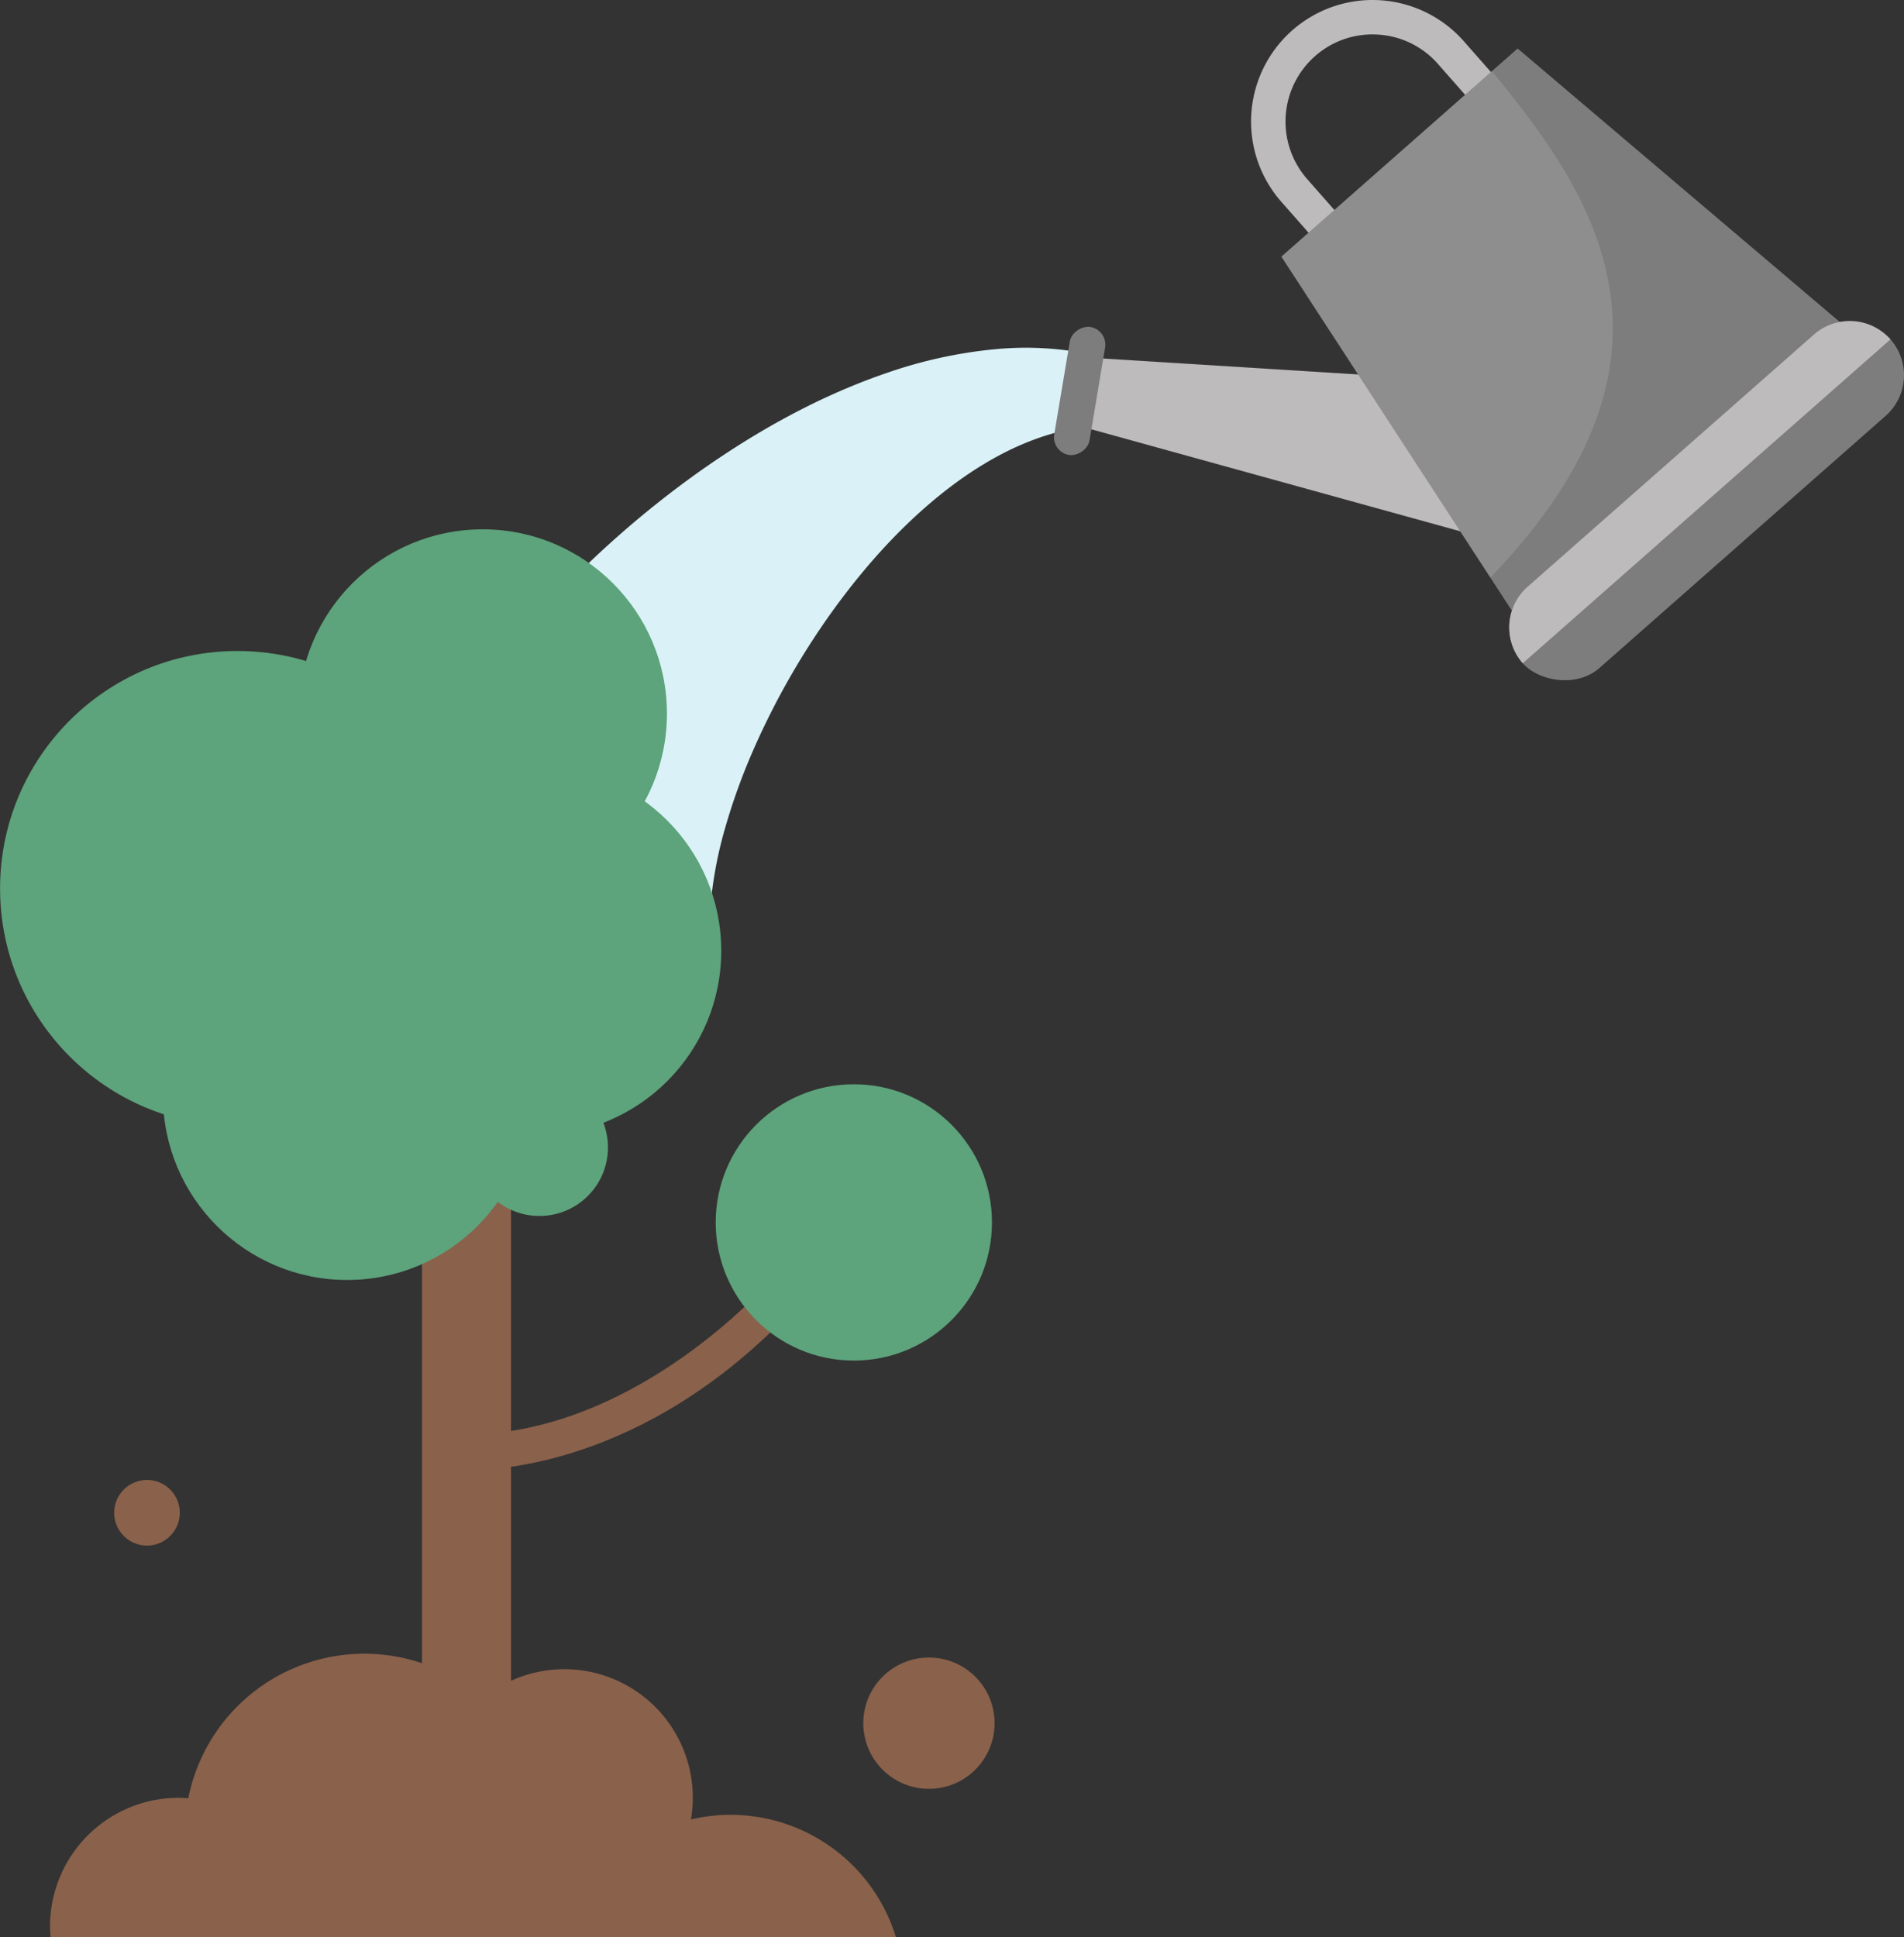
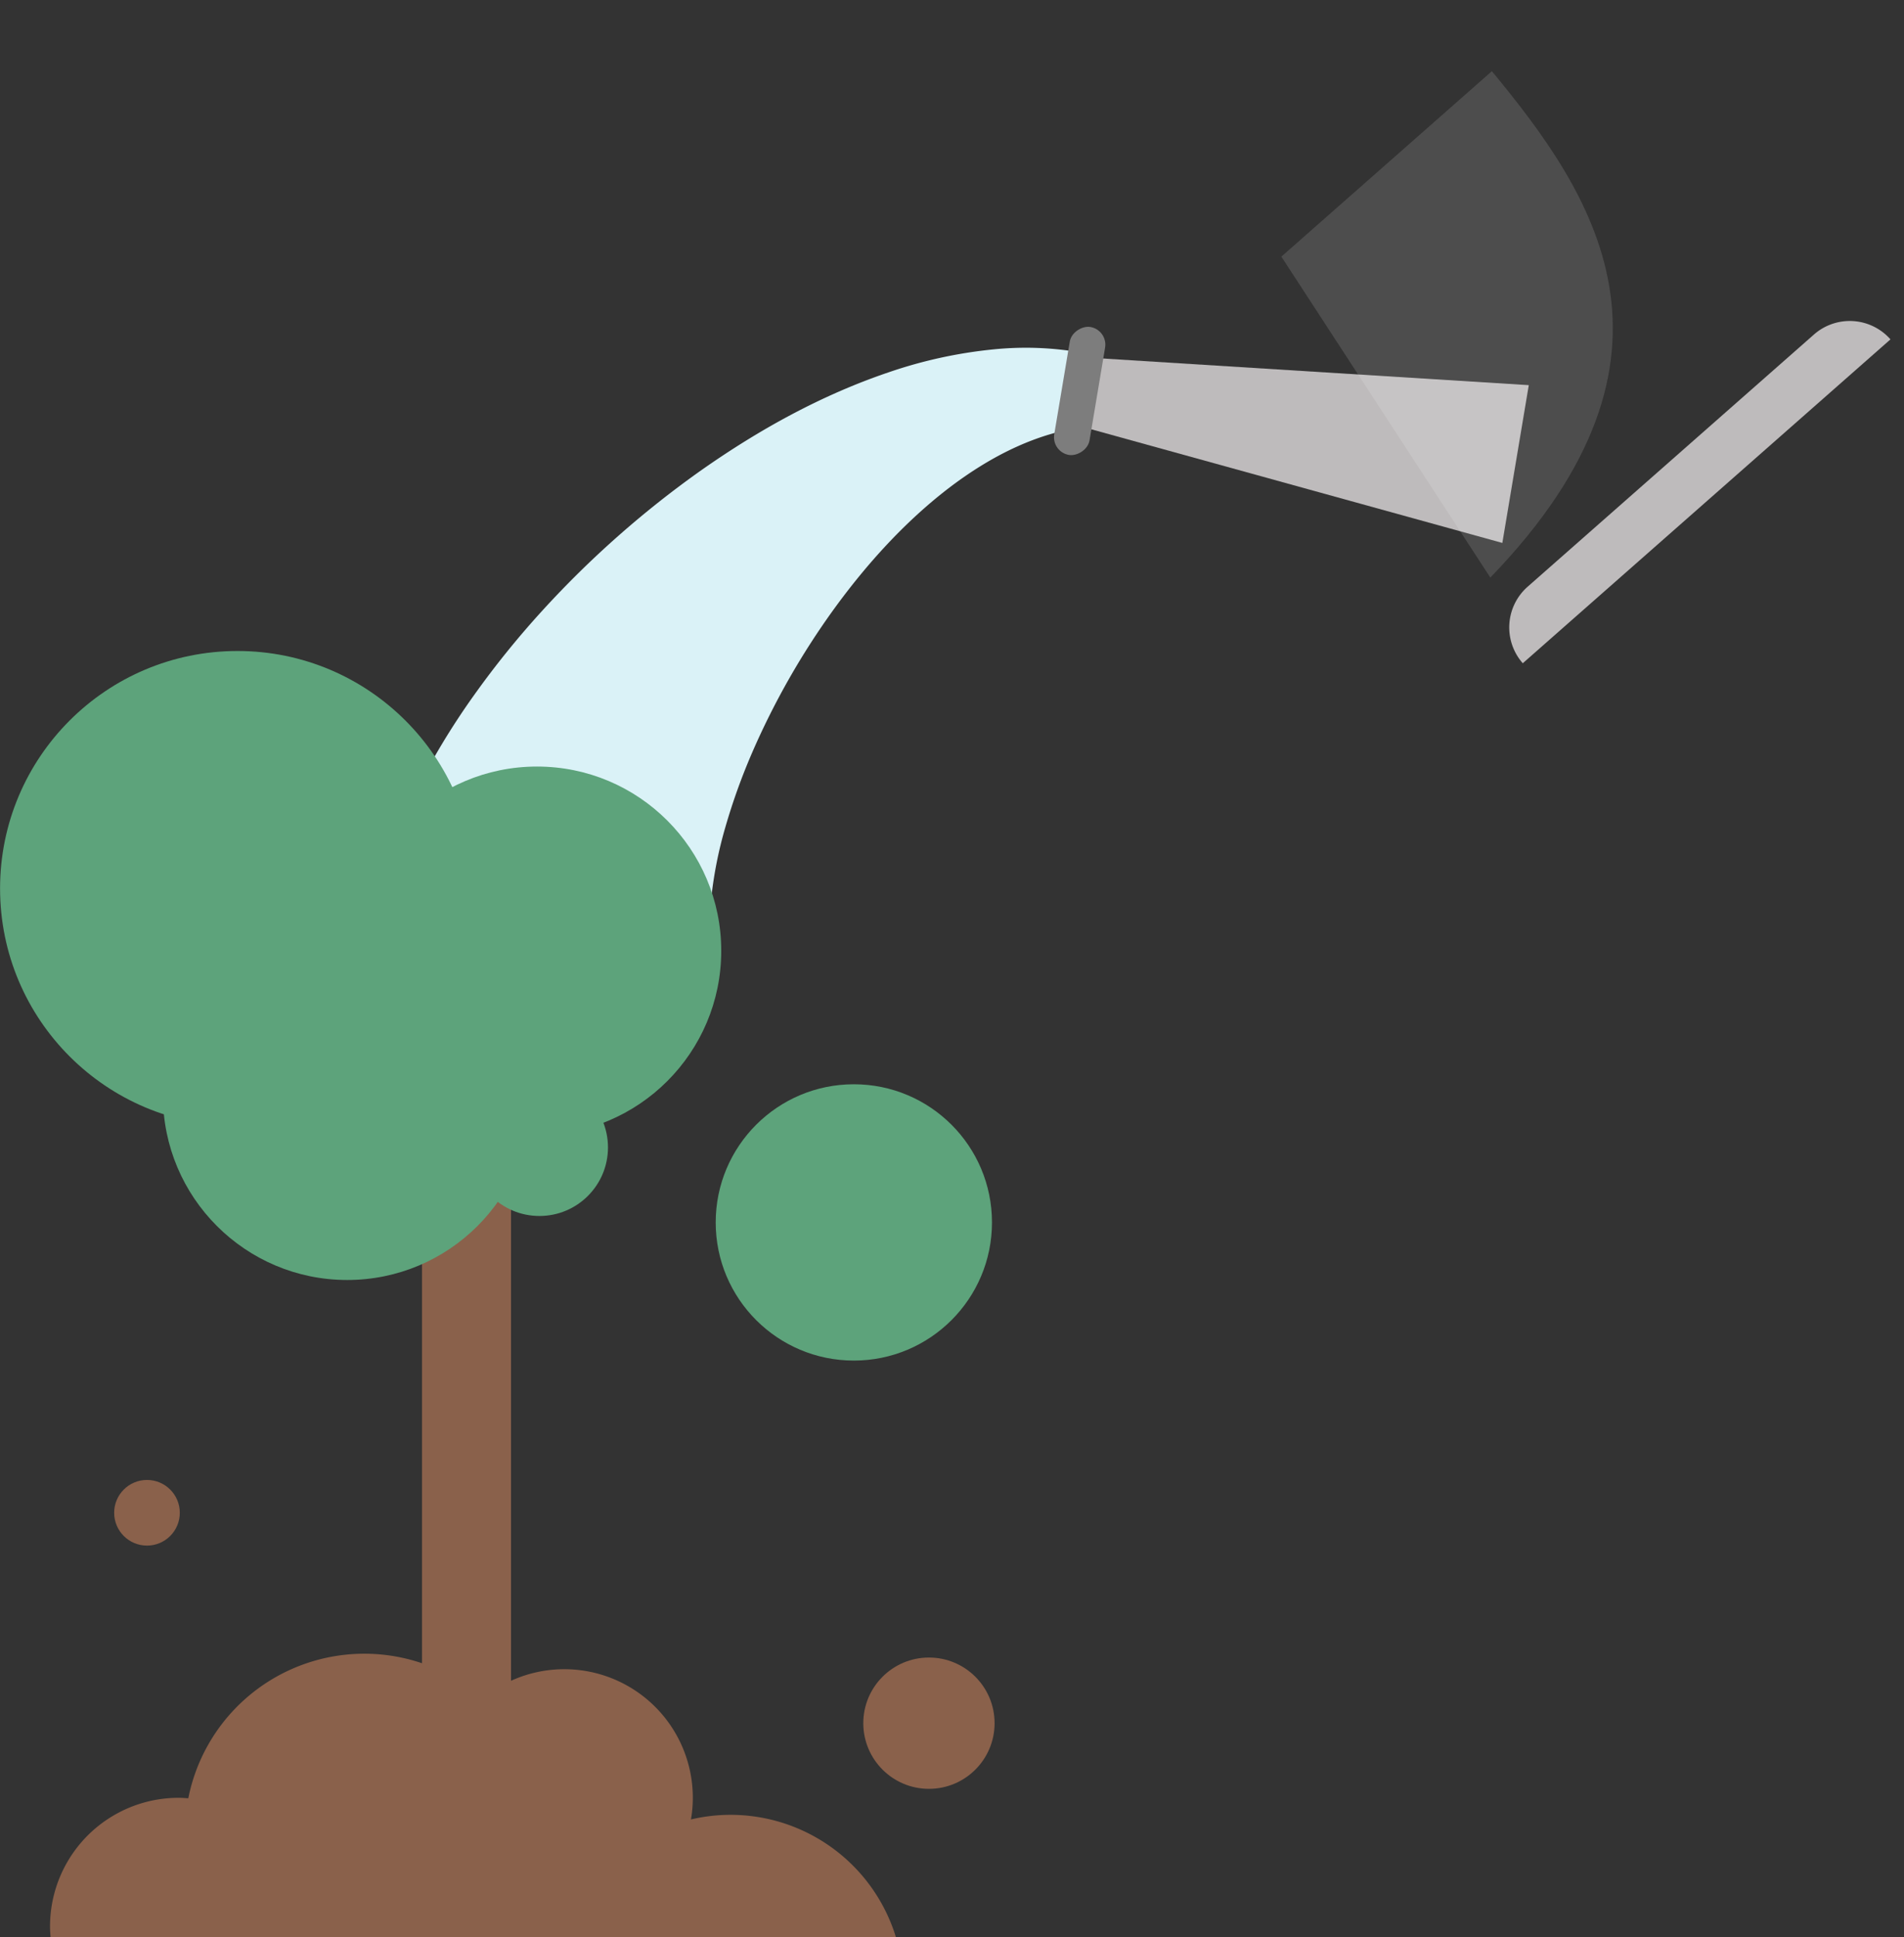
<svg xmlns="http://www.w3.org/2000/svg" viewBox="0 0 496.95 505.561">
  <rect x="0" y="0" width="496.95" height="505.561" fill="#333333" stroke="none" />
  <g data-name="图层 2">
    <g data-name="图层 1">
      <path d="M285.5,111.131c-14.047,1.235-26.842,7.785-38.132,16.447-11.3,8.727-21.182,19.632-29.714,31.38a199.1,199.1,0,0,0-21.323,37.409,161.872,161.872,0,0,0-6.973,19.378,106.892,106.892,0,0,0-3.7,18.448L108,207.621a190.082,190.082,0,0,1,15.662-26.112,234.614,234.614,0,0,1,18.022-22.3,257.381,257.381,0,0,1,41.5-36.6c14.985-10.506,31.154-19.486,48.788-25.46a120.813,120.813,0,0,1,27.409-5.979,83.443,83.443,0,0,1,28.158,1.966Z" style="fill:#daf2f7">
     </path>
      <polygon points="399.017 100.513 392.116 141.688 282.172 111.298 285.173 93.392 399.017 100.513" style="fill:#bebbbc">
     </polygon>
      <rect x="264.867" y="97.357" width="33.859" height="9.348" rx="4.674" transform="translate(134.586 363.083) rotate(-80.485)" style="fill:#7d7d7d">
-      </rect>
-       <path d="M351.21,71.715l-16.761-19.03a31.719,31.719,0,1,1,47.606-41.93l16.761,19.03Zm7.011-62.731a22.567,22.567,0,0,0-15,5.676h0a22.759,22.759,0,0,0-2.033,32.086l10.823,12.289,34.121-30.053L375.313,16.693a22.585,22.585,0,0,0-15.622-7.662C359.2,9,358.708,8.984,358.221,8.984Z" style="fill:#bebbbc">
-      </path>
-       <polygon points="485.067 88.171 398.116 164.756 334.441 66.972 396.106 12.659 485.067 88.171" style="fill:#7d7d7d">
-      </polygon>
-       <rect x="381.49" y="116.675" width="127.887" height="28.301" rx="14.151" transform="translate(24.699 327.064) rotate(-41.373)" style="fill:#7d7d7d">
     </rect>
      <path d="M397.449,173.09h0a14.151,14.151,0,0,1,1.266-19.972L473.446,87.3a14.152,14.152,0,0,1,19.972,1.266h0" style="fill:#bebbbc">
     </path>
      <g style="opacity:0.13">
        <path d="M388.98,150.726C445.248,92.545,415.3,50,389.385,18.579L334.441,66.972Z" style="fill:#fff">
      </path>
      </g>
      <rect x="110.151" y="222.077" width="23.226" height="242.403" style="fill:#8a614b">
     </rect>
      <circle cx="61.994" cy="231.867" r="61.977" style="fill:#5da37b">
     </circle>
      <circle cx="140.155" cy="248.137" r="48.092" style="fill:#5da37b">
     </circle>
-       <circle cx="125.98" cy="186.226" r="48.092" style="fill:#5da37b">
-      </circle>
      <circle cx="90.62" cy="285.947" r="48.092" style="fill:#5da37b">
     </circle>
      <circle cx="140.796" cy="299.445" r="17.889" style="fill:#5da37b">
     </circle>
-       <path d="M121.765,383.708v-9.361c34.168,0,66.5-24.19,85.366-46.83l7.191,5.994C175.509,380.088,133.665,383.708,121.765,383.708Z" style="fill:#8a614b">
-      </path>
      <circle cx="222.855" cy="319.016" r="36.054" style="fill:#5da37b">
     </circle>
      <path d="M233.843,505.561a45.128,45.128,0,0,0-53.5-30.743,33.536,33.536,0,0,0-54.33-31.593A46.842,46.842,0,0,0,49.145,469.3c-.837-.062-1.674-.128-2.527-.128a33.56,33.56,0,0,0-33.56,33.561c0,.955.064,1.894.143,2.83Z" style="fill:#8a614b">
     </path>
      <circle cx="242.457" cy="449.7" r="17.133" style="fill:#8a614b">
     </circle>
      <circle cx="38.363" cy="394.787" r="8.566" style="fill:#8a614b">
     </circle>
    </g>
  </g>
</svg>